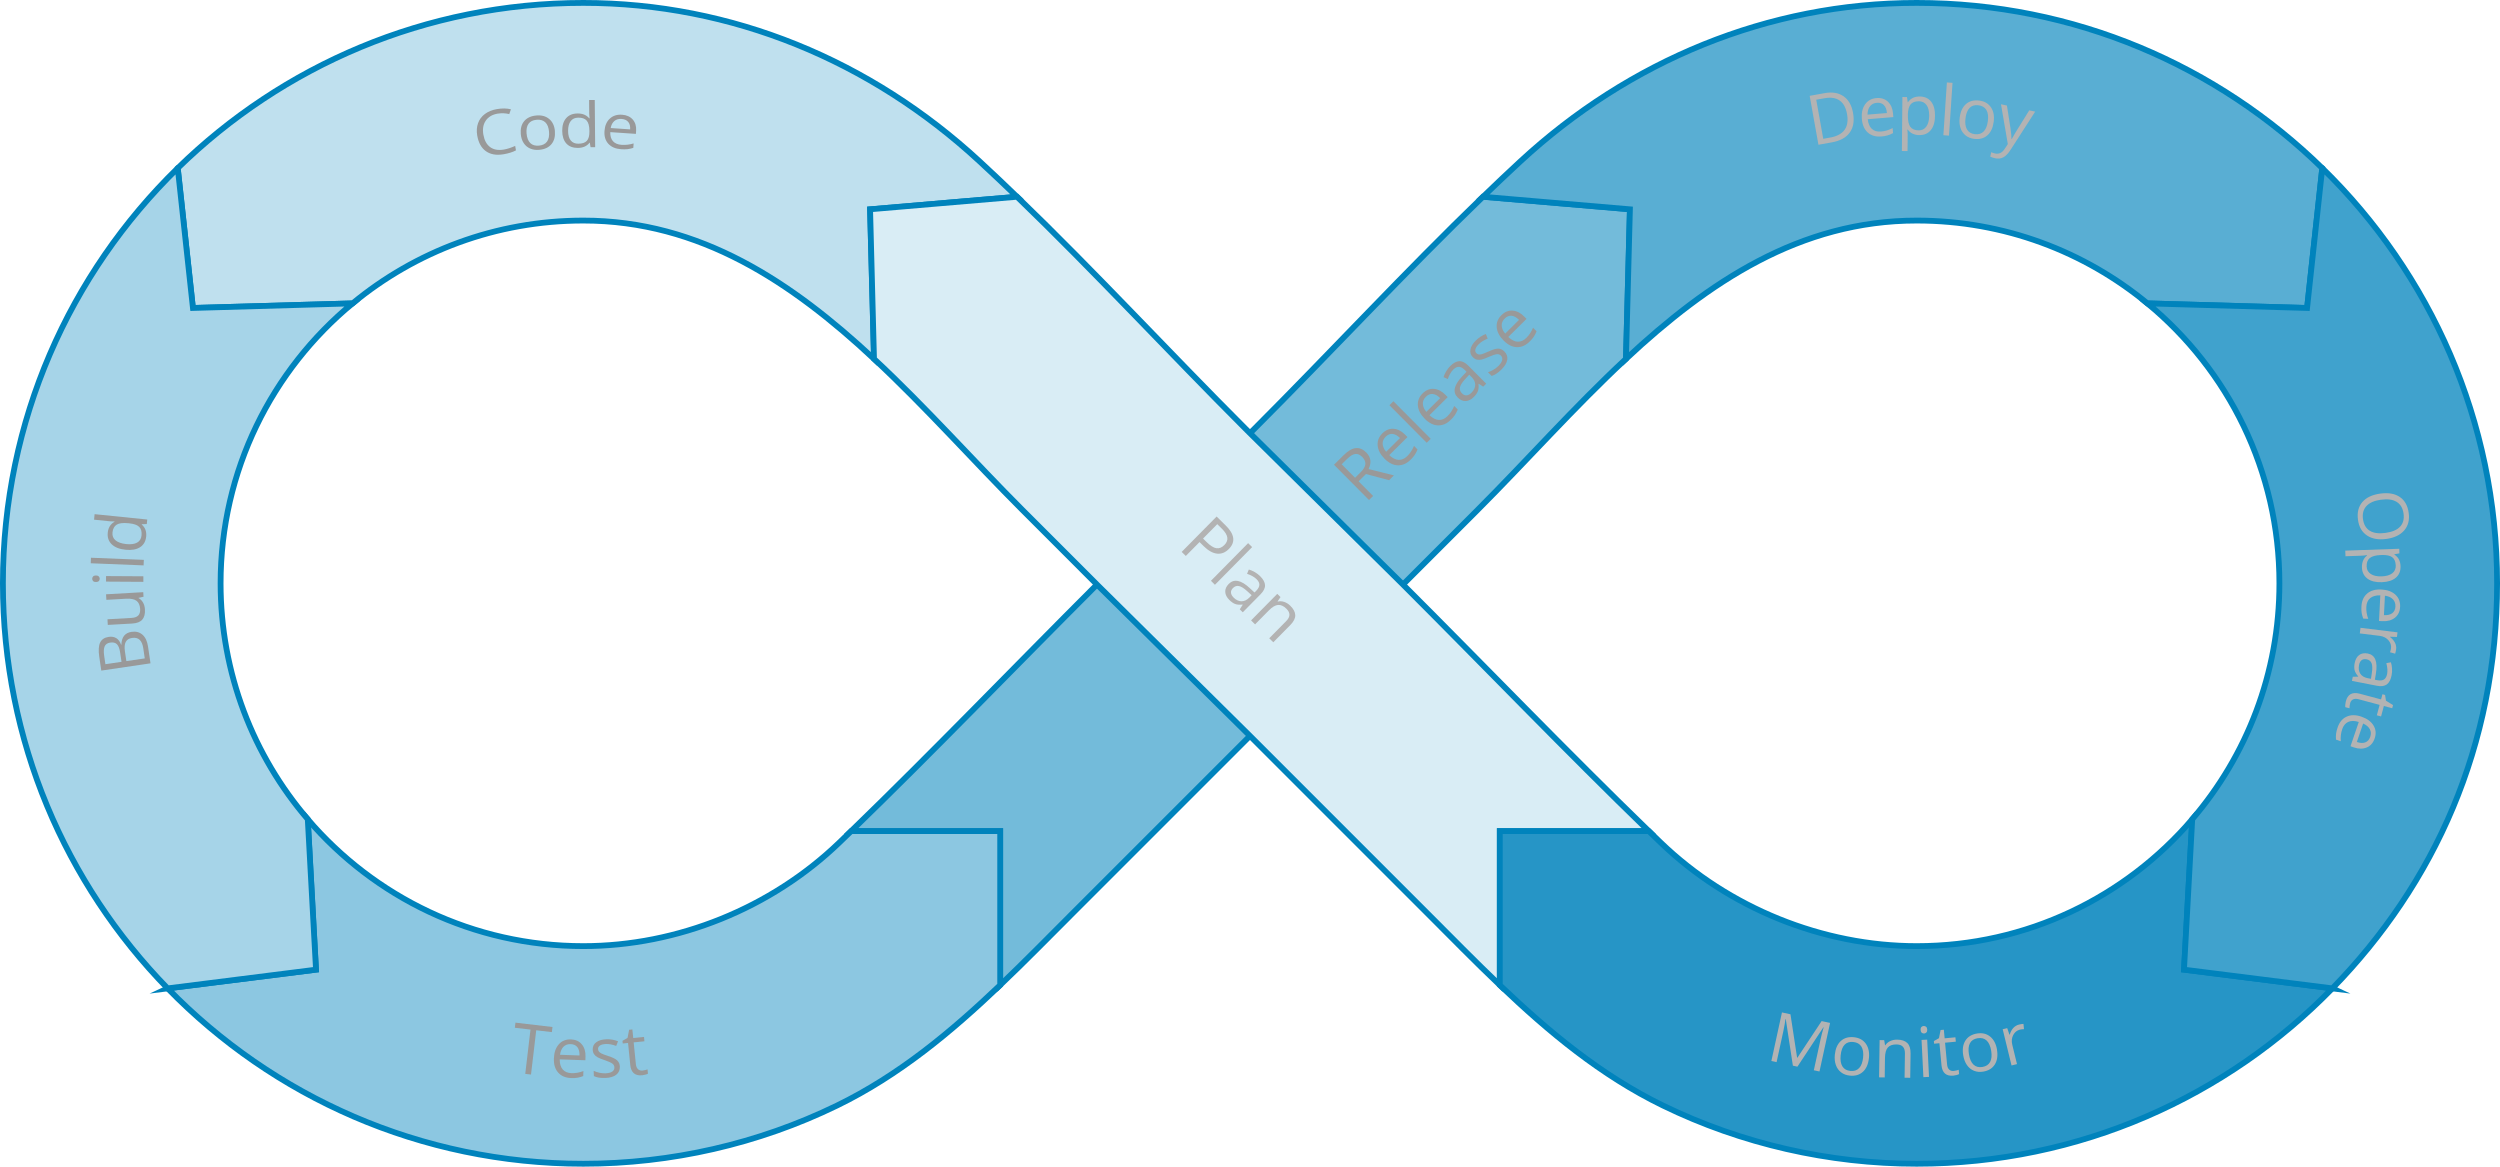
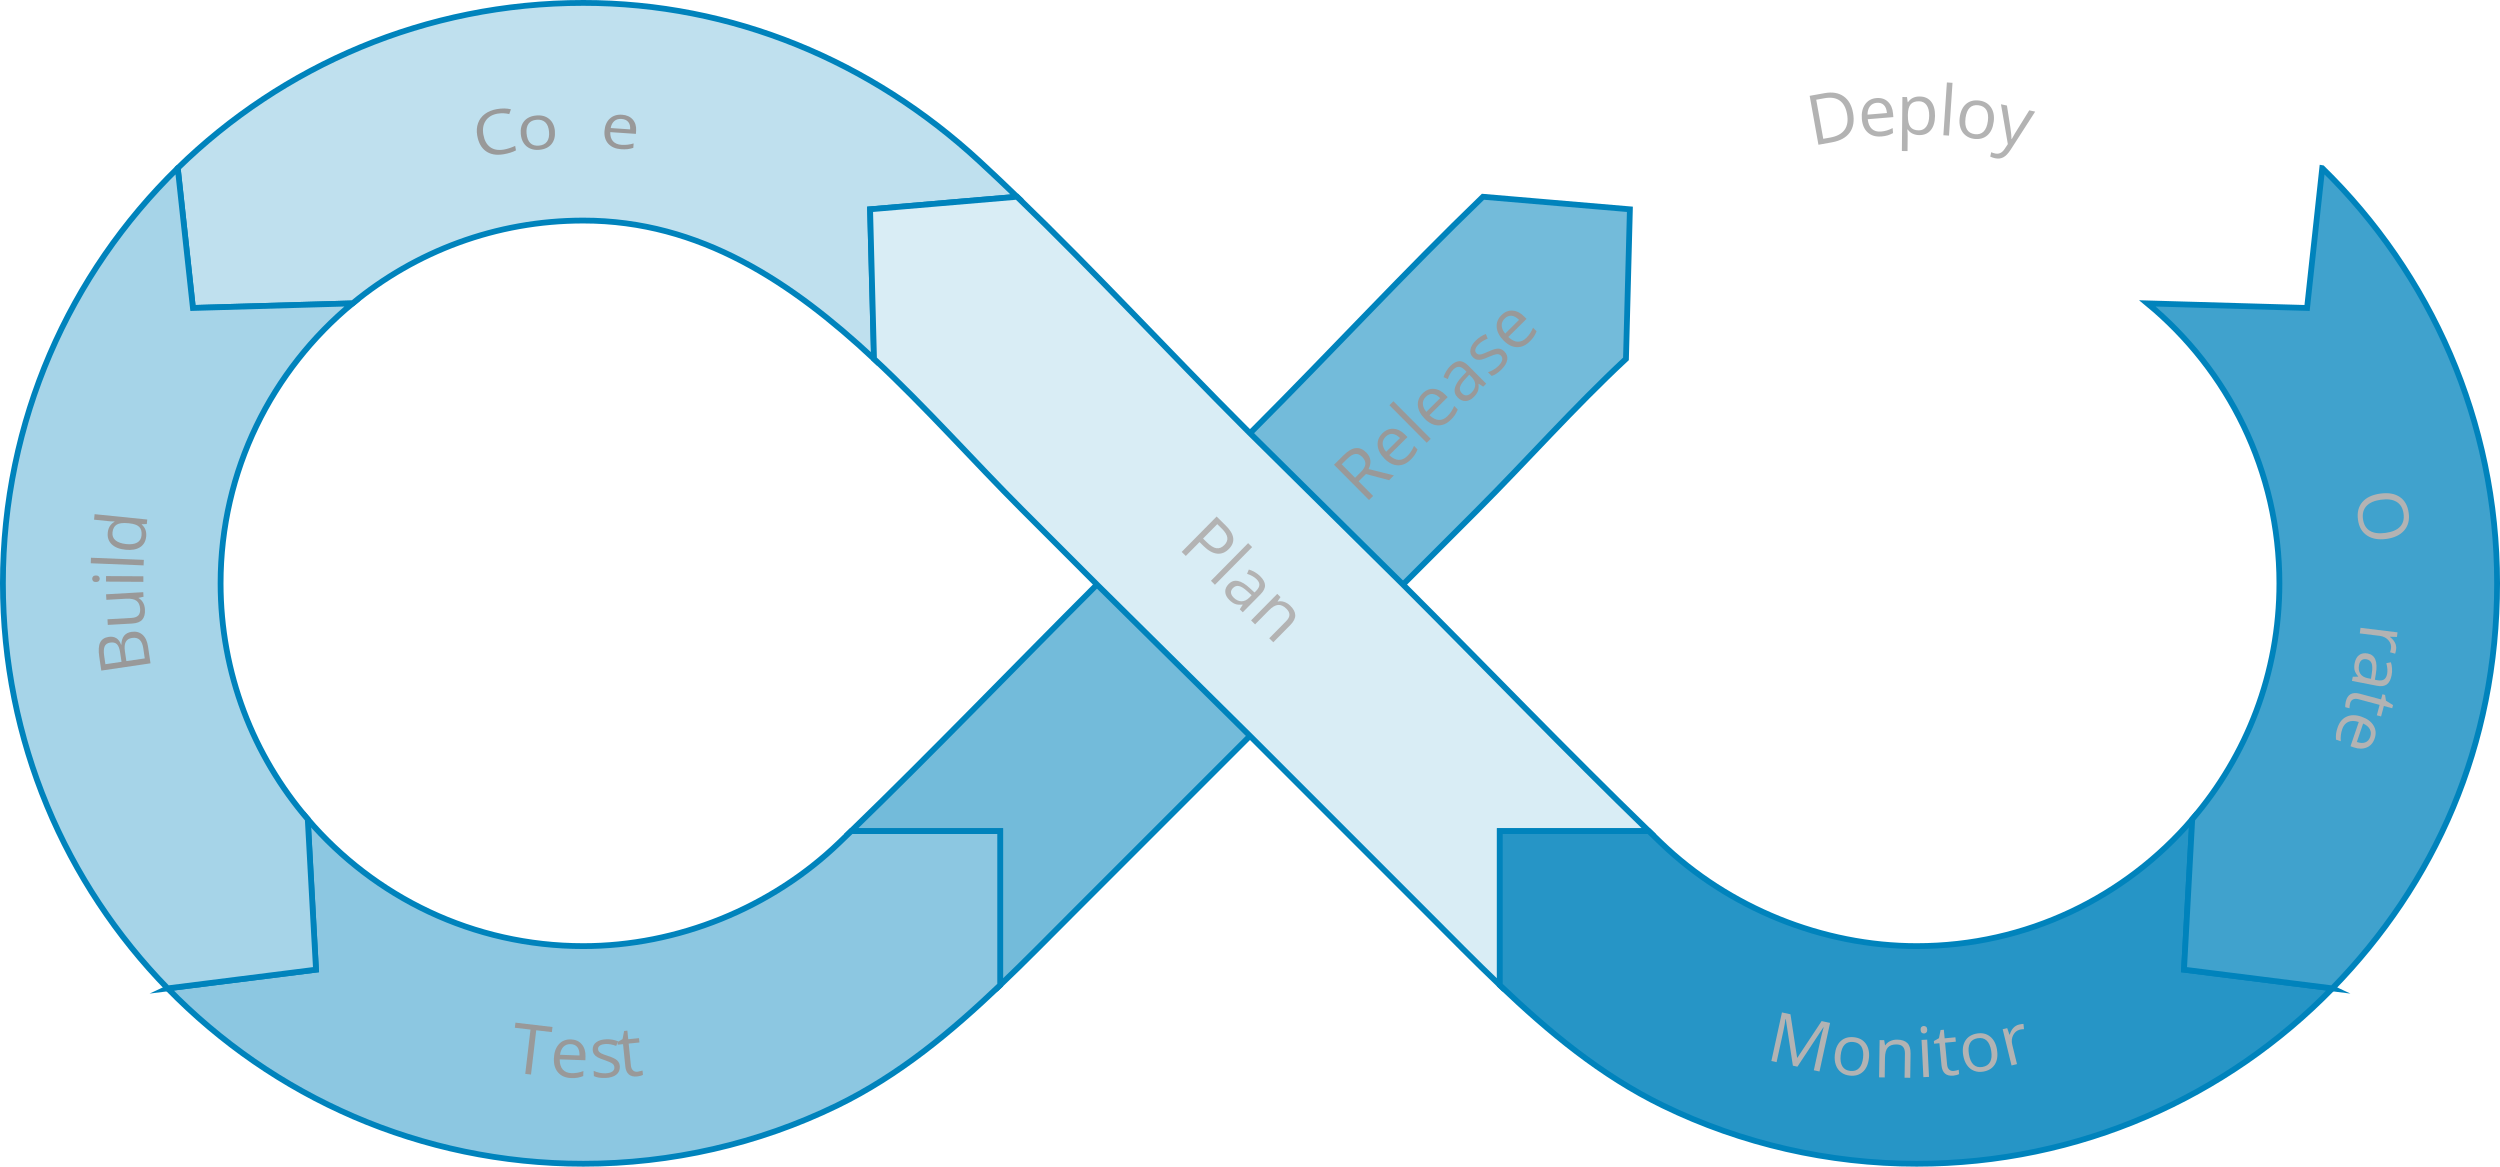
<svg xmlns="http://www.w3.org/2000/svg" viewBox="0 0 861.44 402">
  <defs>
    <style>
      .cls-1 {
        fill: #8cc7e1;
      }

      .cls-1, .cls-2, .cls-3, .cls-4, .cls-5, .cls-6, .cls-7, .cls-8 {
        stroke: #0083bc;
        stroke-miterlimit: 10;
        stroke-width: 2px;
      }

      .cls-2 {
        fill: #d9edf5;
      }

      .cls-3 {
        fill: #59aed3;
      }

      .cls-4 {
        fill: #a6d4e8;
      }

      .cls-5 {
        fill: #2695c6;
      }

      .cls-9 {
        fill: #999;
      }

      .cls-10 {
        fill: #b3b3b3;
      }

      .cls-6 {
        fill: #bfe0ee;
      }

      .cls-7 {
        fill: #73bbda;
      }

      .cls-8 {
        fill: #40a2cd;
      }
    </style>
  </defs>
  <g id="Grafik">
    <path class="cls-6" d="M350.45,67.8c-4.27-4.12-8.58-8.2-12.93-12.22C300.11,21.01,252.21,1,201,1c-54.39,0-103.7,21.71-139.76,56.94l5.23,48.18,55.02-1.58c21.61-17.83,49.31-28.54,79.51-28.54,40.28,0,71.91,21.33,100.17,47.66l-1.36-51.54,50.63-4.32Z" />
    <path class="cls-7" d="M561.62,72.12l-1.35,51.54c-17.95,16.72-34.54,35.46-51.11,52.03-8.58,8.58-17.15,17.15-25.72,25.73l-53.01,52.44c-1.4,1.4-2.8,2.81-4.21,4.21l-56.27,56.27c-8.39,8.39-16.72,16.9-25.31,25.1v-53.07h-51.34c28.58-27.72,56.24-56.49,84.39-84.64l.3-.31,53.01-52.43,1.3-1.3c26.35-26.36,51.83-53.98,78.69-79.89l50.63,4.32Z" />
    <path class="cls-2" d="M568.13,286.37h-51.34v53.07c-8.59-8.2-16.92-16.71-25.31-25.1l-56.27-56.27c-1.41-1.4-2.81-2.81-4.21-4.21l-53.01-52.44c-8.57-8.58-17.14-17.15-25.72-25.73-16.57-16.57-33.16-35.31-51.11-52.03l-1.35-51.54,50.63-4.32c26.86,25.91,52.34,53.53,78.69,79.89l1.3,1.3,53.01,52.43.3.31c28.15,28.15,55.81,56.92,84.39,84.64Z" />
    <path class="cls-1" d="M57.76,340.57c36.33,37.28,87.09,60.43,143.24,60.43,30.2,0,60.26-6.84,87.42-20.06,21.34-10.39,39.28-25.33,56.22-41.49v-53.07h-51.34c-1.37,1.33-2.74,2.65-4.11,3.97-23.39,22.53-55.77,35.66-88.2,35.66-37.99,0-72.03-16.95-94.96-43.71l2.84,51.83-51.13,6.45Z" />
    <path class="cls-4" d="M61.24,57.94C24.07,94.25,1,144.93,1,201c0,54.3,21.64,103.54,56.76,139.57l51.13-6.45-2.84-51.83c-18.73-21.86-30.04-50.25-30.04-81.29,0-38.84,17.71-73.53,45.49-96.46l-55.02,1.58-5.23-48.18Z" />
-     <path class="cls-3" d="M510.99,67.8c4.27-4.12,8.58-8.2,12.93-12.22C561.33,21.01,609.23,1,660.44,1c54.39,0,103.7,21.71,139.76,56.94l-5.23,48.18-55.02-1.58c-21.61-17.83-49.31-28.54-79.51-28.54-40.28,0-71.91,21.33-100.17,47.66l1.36-51.54-50.63-4.32Z" />
    <path class="cls-5" d="M803.68,340.57c-36.33,37.28-87.09,60.43-143.24,60.43-30.2,0-60.26-6.84-87.42-20.06-21.34-10.39-39.28-25.33-56.22-41.49v-53.07h51.34c1.37,1.33,2.74,2.65,4.11,3.97,23.39,22.53,55.77,35.66,88.2,35.66,37.99,0,72.03-16.95,94.96-43.71l-2.84,51.83,51.13,6.45Z" />
    <path class="cls-8" d="M800.2,57.94c37.17,36.31,60.24,86.99,60.24,143.06s-21.64,103.54-56.76,139.57l-51.13-6.45,2.84-51.83c18.73-21.86,30.04-50.25,30.04-81.29,0-38.84-17.71-73.53-45.49-96.46l55.02,1.58,5.23-48.18Z" />
  </g>
  <g id="Text">
    <g>
      <path class="cls-10" d="M423.43,189.17c-1.22,1.23-2.58,1.77-4.07,1.6-1.5-.17-3.03-1.03-4.6-2.57l-1.43-1.42-4.73,4.79-1.42-1.4,12.04-12.19,3.16,3.12c3.05,3.01,3.4,5.7,1.06,8.06ZM414.53,185.56l1.28,1.26c1.26,1.24,2.37,1.94,3.33,2.08.96.15,1.89-.22,2.77-1.12.8-.81,1.12-1.67.99-2.58-.14-.92-.77-1.93-1.88-3.03l-1.58-1.56-4.89,4.95Z" />
      <path class="cls-10" d="M418.64,201.5l-1.38-1.37,12.81-12.98,1.38,1.37-12.81,12.98Z" />
      <path class="cls-10" d="M427.2,209.95l1.01-1.57-.07-.07c-1.02.12-1.86.06-2.51-.18-.65-.25-1.32-.7-2-1.37-.91-.89-1.39-1.83-1.44-2.8s.35-1.89,1.2-2.75c1.82-1.85,4.25-1.36,7.29,1.47l1.6,1.48.56-.57c.71-.72,1.08-1.4,1.11-2.05.03-.65-.3-1.3-.97-1.97-.76-.75-1.85-1.37-3.28-1.85l.62-1.48c.69.2,1.37.5,2.05.89.67.39,1.28.85,1.82,1.38,1.09,1.08,1.66,2.12,1.71,3.12.05,1-.46,2.04-1.51,3.11l-6.16,6.24-1.03-1.01ZM425.04,205.89c.86.85,1.77,1.28,2.73,1.3.96.01,1.86-.41,2.7-1.26l.82-.83-1.44-1.31c-1.14-1.05-2.1-1.66-2.89-1.84-.79-.18-1.49.05-2.12.69-.49.5-.72,1.03-.67,1.59s.34,1.11.88,1.65Z" />
      <path class="cls-10" d="M437.33,219.95l5.84-5.91c.74-.74,1.11-1.47,1.14-2.17.02-.7-.33-1.41-1.05-2.12-.96-.94-1.91-1.38-2.87-1.3-.96.08-2.02.71-3.19,1.9l-4.73,4.79-1.38-1.37,9.02-9.14,1.13,1.11-1.01,1.47.07.07c.73-.17,1.47-.13,2.23.13.76.26,1.45.7,2.08,1.32,1.1,1.09,1.67,2.17,1.7,3.25.03,1.08-.53,2.2-1.68,3.37l-5.89,5.96-1.38-1.37Z" />
    </g>
    <g>
      <path class="cls-9" d="M171.5,39.15c-1.86.32-3.23,1.12-4.11,2.41-.89,1.29-1.17,2.89-.84,4.81.34,1.97,1.11,3.41,2.33,4.31,1.22.9,2.79,1.18,4.71.86,1.18-.2,2.49-.62,3.93-1.26l.26,1.54c-1.1.59-2.51,1.03-4.23,1.33-2.49.43-4.52.08-6.1-1.04-1.58-1.12-2.58-2.91-3.01-5.4-.27-1.55-.17-2.97.28-4.25.45-1.28,1.24-2.34,2.36-3.18,1.12-.84,2.51-1.41,4.18-1.69,1.77-.3,3.37-.28,4.79.07l-.57,1.65c-1.37-.32-2.69-.37-3.97-.15Z" />
      <path class="cls-9" d="M191.2,45.18c.16,1.86-.24,3.36-1.19,4.5-.96,1.14-2.36,1.79-4.22,1.95-1.14.1-2.18-.05-3.11-.45-.93-.4-1.67-1.03-2.23-1.88-.56-.85-.89-1.88-1-3.08-.16-1.86.23-3.36,1.18-4.49s2.35-1.78,4.21-1.94c1.79-.16,3.26.25,4.41,1.22,1.15.97,1.8,2.36,1.96,4.17ZM181.45,46.04c.13,1.46.55,2.54,1.27,3.25.72.71,1.71,1,2.98.89,1.27-.11,2.2-.58,2.79-1.39.59-.82.82-1.96.69-3.42-.13-1.45-.55-2.53-1.28-3.22-.72-.7-1.73-.99-3.01-.88-1.27.11-2.19.57-2.77,1.37-.58.8-.81,1.94-.68,3.41Z" />
-       <path class="cls-9" d="M203.23,49.19h-.11c-.89,1.17-2.23,1.77-4.02,1.78-1.68.01-2.99-.49-3.93-1.5-.94-1.02-1.42-2.47-1.44-4.36s.44-3.36,1.37-4.41c.93-1.05,2.23-1.59,3.9-1.6,1.74-.02,3.08.54,4.02,1.66h.15s-.09-.83-.09-.83l-.05-.8-.04-4.66,1.95-.02.14,16.27h-1.58s-.27-1.52-.27-1.52ZM199.34,49.51c1.33-.01,2.29-.34,2.88-.99.59-.65.88-1.69.87-3.13v-.37c-.02-1.62-.33-2.78-.94-3.47-.61-.69-1.58-1.03-2.91-1.01-1.14,0-2.01.41-2.61,1.21-.6.8-.89,1.92-.88,3.36.01,1.46.32,2.57.93,3.31.61.74,1.49,1.11,2.66,1.1Z" />
      <path class="cls-9" d="M214.02,51.42c-1.89-.13-3.35-.75-4.38-1.85-1.02-1.1-1.47-2.57-1.35-4.4.13-1.84.73-3.27,1.83-4.29,1.09-1.02,2.49-1.46,4.21-1.35,1.61.11,2.84.67,3.71,1.67.87,1.01,1.25,2.28,1.15,3.83l-.07,1.1-8.83-.6c-.05,1.35.26,2.39.93,3.13.67.75,1.67,1.16,2.97,1.25,1.38.09,2.76-.07,4.14-.49l-.11,1.54c-.7.22-1.37.36-1.99.44-.62.07-1.36.08-2.23.02ZM214.2,40.98c-1.03-.07-1.87.17-2.52.73-.65.56-1.07,1.36-1.25,2.41l6.7.46c.07-1.09-.14-1.95-.65-2.56s-1.27-.96-2.28-1.03Z" />
    </g>
    <g>
      <path class="cls-9" d="M34.9,231.06l-.69-4.71c-.33-2.21-.23-3.86.3-4.95.53-1.09,1.52-1.74,2.97-1.95,1-.15,1.87,0,2.61.46.73.46,1.28,1.2,1.62,2.23l.12-.02c.07-2.6,1.23-4.06,3.5-4.4,1.52-.22,2.77.11,3.77.99,1,.88,1.63,2.23,1.9,4.04l.86,5.82-16.95,2.5ZM41.87,228.05l-.47-3.19c-.2-1.37-.57-2.32-1.09-2.86-.53-.54-1.31-.73-2.34-.58-.95.14-1.59.58-1.91,1.31s-.38,1.83-.16,3.29l.42,2.85,5.55-.82ZM43.54,227.8l6.34-.93-.51-3.48c-.2-1.35-.61-2.32-1.24-2.92-.63-.6-1.51-.82-2.64-.65-1.05.15-1.77.62-2.17,1.38s-.48,1.86-.27,3.29l.49,3.32Z" />
      <path class="cls-9" d="M37.02,213.39l8.32-.47c1.05-.06,1.81-.34,2.3-.83s.7-1.25.65-2.24c-.07-1.32-.5-2.26-1.26-2.83-.77-.57-1.98-.81-3.64-.71l-6.74.38-.11-1.91,12.82-.73.09,1.58-1.7.37v.1c.66.36,1.17.87,1.55,1.55.38.68.59,1.46.64,2.35.09,1.54-.22,2.71-.92,3.51-.7.81-1.86,1.25-3.49,1.35l-8.39.47-.11-1.93Z" />
      <path class="cls-9" d="M33.06,200.55c-.45,0-.77-.11-.98-.33-.21-.22-.31-.49-.31-.81,0-.31.11-.57.32-.79s.54-.33.97-.33c.44,0,.76.12.98.34.21.22.32.49.32.8,0,.32-.11.59-.33.8s-.54.32-.98.32ZM49.4,198.58v1.91s-12.86-.08-12.86-.08v-1.91s12.86.08,12.86.08Z" />
      <path class="cls-9" d="M49.56,192.91l-.08,1.91-18.22-.73.08-1.91,18.22.73Z" />
      <path class="cls-9" d="M48.83,180.65v.1c1.2,1.01,1.71,2.39,1.54,4.14-.17,1.64-.87,2.86-2.1,3.66-1.24.8-2.91,1.09-5.01.88-2.11-.21-3.7-.84-4.77-1.88-1.07-1.04-1.53-2.37-1.36-4.01.17-1.71.94-2.95,2.29-3.73l.02-.15h-.93s-.9-.06-.9-.06l-5.2-.53.19-1.9,18.14,1.85-.16,1.55-1.74.08ZM48.77,184.5c.13-1.3-.13-2.28-.79-2.94-.66-.66-1.79-1.07-3.39-1.23l-.41-.04c-1.81-.18-3.13-.02-3.97.49-.83.51-1.32,1.42-1.45,2.72-.11,1.12.24,2.02,1.06,2.7.82.68,2.04,1.1,3.65,1.27,1.63.17,2.89,0,3.79-.51s1.4-1.33,1.51-2.47Z" />
    </g>
    <g>
      <path class="cls-9" d="M182.97,370.26l-1.98-.23,1.8-15.26-5.39-.63.21-1.76,12.76,1.5-.21,1.76-5.39-.63-1.8,15.26Z" />
      <path class="cls-9" d="M196.76,371.47c-1.9-.07-3.37-.7-4.43-1.89s-1.55-2.82-1.47-4.87c.07-2.07.64-3.69,1.7-4.88,1.06-1.18,2.45-1.74,4.17-1.68,1.61.06,2.86.63,3.76,1.72.9,1.09,1.32,2.5,1.26,4.24l-.04,1.23-8.84-.31c-.01,1.51.33,2.67,1.02,3.47s1.7,1.23,3.01,1.28c1.38.05,2.76-.19,4.13-.72l-.06,1.73c-.7.27-1.35.46-1.97.57-.62.11-1.36.15-2.23.11ZM196.65,359.78c-1.03-.04-1.86.27-2.5.92-.64.65-1.03,1.57-1.18,2.75l6.71.24c.04-1.23-.2-2.17-.72-2.85-.52-.67-1.29-1.03-2.31-1.06Z" />
      <path class="cls-9" d="M213.58,367.5c.05,1.19-.36,2.13-1.23,2.82-.86.68-2.1,1.06-3.71,1.12-1.7.07-3.04-.15-4.01-.65l-.07-1.8c.63.29,1.3.51,2.01.66.71.15,1.4.21,2.05.19,1.01-.04,1.79-.23,2.32-.58.53-.34.79-.85.76-1.51-.02-.5-.25-.92-.7-1.26-.45-.34-1.31-.72-2.58-1.16-1.21-.4-2.08-.75-2.59-1.06-.52-.31-.91-.67-1.17-1.08s-.41-.91-.43-1.5c-.04-1.05.35-1.89,1.18-2.53.83-.64,1.98-.99,3.47-1.05,1.38-.06,2.74.17,4.08.68l-.63,1.61c-1.31-.48-2.49-.7-3.53-.66-.92.04-1.61.21-2.07.52-.46.31-.68.71-.66,1.22.01.34.11.63.3.87.19.23.48.45.88.66s1.16.49,2.29.86c1.54.49,2.59,1.01,3.15,1.55.56.54.85,1.24.89,2.09Z" />
-       <path class="cls-9" d="M221.4,368.89c.34-.03.67-.09.98-.18.31-.08.56-.16.74-.23l.15,1.48c-.2.12-.5.24-.9.34-.4.11-.77.18-1.09.21-2.47.25-3.84-.93-4.1-3.53l-.77-7.6-1.83.18-.09-.93,1.75-.99.54-2.81,1.12-.11.3,2.96,3.71-.37.15,1.5-3.71.37.76,7.52c.08.77.32,1.34.73,1.72.41.38.93.53,1.57.47Z" />
+       <path class="cls-9" d="M221.4,368.89l.15,1.48c-.2.12-.5.24-.9.34-.4.11-.77.18-1.09.21-2.47.25-3.84-.93-4.1-3.53l-.77-7.6-1.83.18-.09-.93,1.75-.99.54-2.81,1.12-.11.3,2.96,3.71-.37.15,1.5-3.71.37.76,7.52c.08.77.32,1.34.73,1.72.41.38.93.53,1.57.47Z" />
    </g>
    <g>
      <path class="cls-10" d="M617.78,367.21l-2.45-16.08-.09-.02c-.15,1.2-.4,2.61-.75,4.23l-2.32,10.65-1.8-.39,3.65-16.74,2.93.64,2.29,14.96.09.02,8.36-12.64,2.91.63-3.65,16.74-1.95-.42,2.35-10.79c.27-1.24.62-2.57,1.04-4l-.09-.02-8.95,13.57-1.57-.34Z" />
      <path class="cls-10" d="M643.98,364.61c-.22,2.08-.91,3.66-2.08,4.72-1.17,1.06-2.68,1.5-4.53,1.3-1.14-.12-2.13-.49-2.96-1.12s-1.44-1.47-1.81-2.52c-.38-1.05-.5-2.25-.36-3.59.22-2.08.9-3.65,2.07-4.71,1.16-1.05,2.67-1.49,4.52-1.29,1.79.19,3.15.93,4.08,2.22s1.29,2.96,1.08,4.99ZM634.25,363.61c-.17,1.63.03,2.91.59,3.83.56.92,1.48,1.45,2.75,1.58s2.27-.2,3.02-.98c.74-.78,1.2-2,1.37-3.63.17-1.62-.03-2.89-.6-3.8-.57-.91-1.5-1.43-2.78-1.57-1.27-.13-2.27.19-3,.95s-1.18,1.97-1.35,3.62Z" />
      <path class="cls-10" d="M656.27,371.35l.12-8.31c.02-1.05-.21-1.83-.68-2.35s-1.21-.79-2.23-.8c-1.34-.02-2.33.33-2.97,1.05s-.96,1.91-.99,3.58l-.09,6.74-1.94-.03.18-12.84,1.58.02.29,1.76h.09c.41-.63.97-1.11,1.7-1.45s1.53-.5,2.41-.49c1.55.02,2.71.41,3.48,1.17.77.76,1.14,1.96,1.12,3.6l-.12,8.38-1.94-.03Z" />
      <path class="cls-10" d="M661.79,354.87c-.02-.44.07-.78.28-.99.21-.22.48-.33.8-.35.31-.01.59.08.82.28.24.2.37.52.39.96.02.44-.08.77-.29.99s-.48.35-.79.36c-.33.02-.61-.08-.83-.28-.23-.2-.35-.52-.38-.96ZM664.69,371.07l-1.94.09-.63-12.83,1.94-.1.63,12.83Z" />
      <path class="cls-10" d="M673.2,369.02c.34-.03.67-.09.98-.17.31-.08.56-.16.74-.23l.14,1.48c-.2.12-.5.23-.9.34-.4.1-.77.17-1.09.2-2.47.23-3.83-.96-4.08-3.56l-.71-7.61-1.83.17-.09-.93,1.76-.98.56-2.81,1.12-.1.28,2.96,3.71-.35.14,1.51-3.71.35.7,7.53c.07.77.31,1.34.71,1.72s.92.54,1.56.48Z" />
      <path class="cls-10" d="M688.11,361.71c.34,2.07.09,3.76-.76,5.1s-2.19,2.15-4.02,2.45c-1.13.19-2.18.09-3.15-.3-.97-.39-1.77-1.04-2.41-1.95-.64-.92-1.07-2.04-1.29-3.37-.34-2.07-.09-3.76.75-5.08s2.18-2.14,4.02-2.44c1.77-.29,3.28.06,4.52,1.07,1.24,1.01,2.03,2.52,2.36,4.53ZM678.45,363.31c.27,1.62.79,2.8,1.58,3.54.79.74,1.81,1.01,3.07.8,1.26-.21,2.14-.79,2.65-1.74.51-.95.63-2.24.36-3.87-.27-1.61-.79-2.78-1.58-3.51-.79-.73-1.82-.99-3.09-.78-1.26.21-2.14.78-2.64,1.71-.5.93-.62,2.21-.35,3.85Z" />
      <path class="cls-10" d="M695.72,353.04c.55-.13,1.06-.21,1.52-.23l.17,1.82c-.54.01-1.01.07-1.41.16-1.01.25-1.77.87-2.29,1.86-.52,1-.63,2.1-.33,3.33l1.63,6.69-1.89.46-3.04-12.48,1.56-.38.78,2.26.09-.02c.27-.92.67-1.69,1.22-2.29.55-.6,1.21-.99,1.99-1.18Z" />
    </g>
    <g>
      <path class="cls-10" d="M822.31,185.7c-2.72.37-4.95-.02-6.69-1.18-1.74-1.16-2.79-2.96-3.12-5.41-.34-2.5.16-4.53,1.5-6.1,1.34-1.57,3.41-2.54,6.19-2.93,2.76-.38,5,0,6.71,1.16,1.71,1.15,2.74,2.98,3.08,5.49.34,2.44-.18,4.45-1.54,6.03s-3.4,2.56-6.12,2.94ZM820.45,172.18c-2.3.32-3.97,1.04-5.03,2.19-1.05,1.14-1.45,2.65-1.19,4.51.26,1.88,1.05,3.22,2.36,4.02s3.13,1.04,5.43.72c2.28-.31,3.95-1.03,5-2.15s1.44-2.61,1.19-4.49c-.26-1.88-1.05-3.23-2.37-4.04-1.32-.82-3.12-1.07-5.39-.75Z" />
-       <path class="cls-10" d="M813.87,195.52c-.03-.83.1-1.6.38-2.31.28-.7.74-1.3,1.36-1.79v-.14c-.75.12-1.46.19-2.13.21l-5.28.18-.07-1.94,18.6-.64.05,1.58-1.75.33v.09c.72.47,1.25,1.04,1.59,1.69.33.65.52,1.41.55,2.27.06,1.7-.48,3.04-1.61,4-1.13.97-2.75,1.48-4.85,1.56-2.11.07-3.76-.34-4.96-1.24-1.2-.9-1.83-2.19-1.89-3.86ZM825.51,194.83c-.05-1.31-.44-2.25-1.19-2.81-.75-.56-1.91-.82-3.5-.78l-.43.02c-1.8.06-3.08.41-3.84,1.04-.76.63-1.11,1.61-1.06,2.93.04,1.11.52,1.96,1.44,2.56.92.6,2.17.87,3.75.81,1.6-.06,2.82-.41,3.65-1.07s1.23-1.56,1.19-2.7Z" />
-       <path class="cls-10" d="M813.7,208.93c.1-1.9.75-3.36,1.96-4.4,1.21-1.04,2.84-1.5,4.89-1.4,2.07.1,3.68.7,4.85,1.78,1.17,1.08,1.71,2.48,1.62,4.2-.08,1.61-.67,2.85-1.78,3.74-1.11.88-2.52,1.28-4.26,1.19l-1.23-.06.45-8.84c-1.51-.04-2.67.29-3.49.97-.82.68-1.26,1.68-1.33,2.99-.07,1.38.15,2.76.66,4.14l-1.73-.09c-.26-.7-.44-1.36-.54-1.98s-.12-1.36-.08-2.23ZM825.4,208.99c.05-1.03-.24-1.87-.88-2.51-.64-.65-1.55-1.05-2.73-1.22l-.34,6.71c1.22.06,2.18-.16,2.86-.68.68-.51,1.04-1.28,1.1-2.29Z" />
      <path class="cls-10" d="M825.64,223.73c-.07.57-.18,1.07-.33,1.51l-1.76-.49c.18-.51.3-.97.34-1.37.13-1.03-.18-1.96-.93-2.8-.75-.83-1.75-1.33-2.99-1.48l-6.84-.84.24-1.93,12.75,1.56-.19,1.59-2.39-.07v.09c.76.58,1.33,1.22,1.7,1.95.37.72.5,1.48.41,2.28Z" />
      <path class="cls-10" d="M810.68,233.19l1.87-.03.02-.09c-.67-.78-1.08-1.51-1.24-2.19-.16-.68-.14-1.49.04-2.42.24-1.25.76-2.17,1.54-2.75.78-.58,1.77-.76,2.96-.53,2.55.5,3.48,2.79,2.81,6.89l-.35,2.15.78.15c.99.19,1.76.12,2.32-.21.55-.33.92-.97,1.11-1.9.21-1.05.12-2.3-.27-3.75l1.58-.3c.22.69.35,1.42.39,2.2s0,1.54-.15,2.28c-.29,1.5-.84,2.55-1.65,3.15-.81.59-1.95.75-3.42.46l-8.6-1.68.28-1.41ZM812.87,229.14c-.23,1.19-.09,2.19.43,2.99.52.81,1.37,1.32,2.54,1.55l1.14.22.29-1.92c.24-1.53.22-2.67-.07-3.42-.29-.75-.87-1.21-1.75-1.39-.69-.13-1.26-.03-1.7.32-.44.35-.74.9-.88,1.65Z" />
      <path class="cls-10" d="M809.8,242.3c-.09.33-.15.66-.18.98-.03.32-.05.58-.04.78l-1.44-.38c-.04-.23-.04-.55,0-.96.04-.41.1-.78.19-1.1.64-2.4,2.22-3.26,4.75-2.59l7.38,1.97.47-1.78.91.24.31,1.99,2.44,1.5-.29,1.09-2.88-.77-.96,3.6-1.46-.39.96-3.6-7.3-1.95c-.75-.2-1.37-.17-1.86.07-.5.25-.83.68-.99,1.3Z" />
      <path class="cls-10" d="M805.5,250.63c.61-1.8,1.64-3.03,3.09-3.69,1.45-.67,3.14-.67,5.09,0,1.96.67,3.35,1.68,4.17,3.04.83,1.36.96,2.85.4,4.48-.52,1.52-1.43,2.56-2.74,3.1-1.3.54-2.78.54-4.42-.02l-1.17-.4,2.86-8.37c-1.44-.45-2.65-.46-3.62-.03s-1.67,1.27-2.09,2.51c-.45,1.31-.61,2.7-.5,4.16l-1.64-.56c-.06-.75-.05-1.43.03-2.05s.25-1.34.53-2.16ZM816.73,253.9c.33-.98.28-1.86-.16-2.66s-1.2-1.44-2.29-1.93l-2.17,6.36c1.16.4,2.14.44,2.93.13s1.35-.94,1.68-1.9Z" />
    </g>
    <g>
      <path class="cls-10" d="M638.51,38.87c.5,2.78.13,5.05-1.12,6.79-1.25,1.74-3.29,2.87-6.13,3.38l-4.67.84-3.02-16.86,5.17-.93c2.62-.47,4.79-.11,6.5,1.08,1.71,1.19,2.8,3.09,3.27,5.7ZM636.45,39.31c-.39-2.2-1.24-3.76-2.55-4.67-1.3-.92-3.04-1.18-5.22-.79l-2.85.51,2.42,13.47,2.39-.43c2.34-.42,3.99-1.31,4.96-2.67.97-1.36,1.25-3.17.85-5.42Z" />
      <path class="cls-10" d="M648.21,47.02c-1.89.16-3.43-.3-4.62-1.36-1.19-1.06-1.87-2.62-2.04-4.67-.17-2.06.2-3.74,1.12-5.04.92-1.3,2.23-2.02,3.94-2.16,1.6-.13,2.92.29,3.94,1.27s1.6,2.33,1.75,4.06l.1,1.23-8.82.73c.16,1.5.64,2.61,1.42,3.33.78.72,1.83,1.03,3.14.92,1.38-.11,2.72-.51,4.02-1.2l.14,1.73c-.66.35-1.29.62-1.89.8s-1.33.3-2.2.38ZM646.73,35.42c-1.03.08-1.82.49-2.38,1.21-.56.72-.84,1.68-.85,2.87l6.69-.55c-.1-1.22-.45-2.14-1.05-2.74-.6-.61-1.4-.87-2.42-.78Z" />
      <path class="cls-10" d="M661.38,46.56c-.84,0-1.6-.17-2.29-.48s-1.26-.79-1.73-1.44h-.14c.09.75.13,1.46.12,2.13l-.05,5.29-1.95-.02.18-18.61,1.58.02.25,1.76h.09c.51-.7,1.09-1.2,1.76-1.51.67-.31,1.43-.46,2.29-.45,1.7.02,3.01.61,3.93,1.78.92,1.17,1.36,2.81,1.34,4.91-.02,2.11-.51,3.74-1.46,4.9-.95,1.16-2.26,1.73-3.94,1.71ZM661.21,34.9c-1.31-.01-2.27.34-2.86,1.06-.59.72-.9,1.87-.94,3.46v.43c-.02,1.8.27,3.1.86,3.88s1.56,1.18,2.88,1.19c1.11.01,1.98-.43,2.62-1.32.64-.89.96-2.13.98-3.71.02-1.6-.29-2.83-.91-3.69-.62-.86-1.5-1.3-2.64-1.31Z" />
      <path class="cls-10" d="M671.58,46.73l-1.94-.13,1.21-18.19,1.94.13-1.21,18.19Z" />
      <path class="cls-10" d="M686.97,42c-.27,2.08-1,3.63-2.2,4.66-1.2,1.03-2.72,1.42-4.56,1.19-1.14-.15-2.12-.55-2.93-1.2-.81-.65-1.4-1.5-1.75-2.57s-.44-2.26-.26-3.6c.27-2.08,1-3.63,2.19-4.65s2.71-1.42,4.55-1.18c1.78.23,3.12,1.01,4.02,2.33s1.21,2.99.95,5.02ZM677.27,40.73c-.21,1.63-.05,2.91.49,3.85.54.94,1.44,1.49,2.7,1.65,1.26.16,2.28-.14,3.04-.9.76-.76,1.25-1.96,1.47-3.6.21-1.62.04-2.89-.5-3.82-.55-.93-1.46-1.47-2.74-1.64-1.26-.16-2.27.13-3.02.87-.75.75-1.23,1.94-1.45,3.58Z" />
      <path class="cls-10" d="M689.5,35.93l2.04.44,1.21,7.75c.25,1.76.37,3.02.36,3.78l.09.02c.18-.37.53-.99,1.05-1.87.52-.88,2.18-3.55,4.98-8.03l2.04.44-8.46,13.14c-.84,1.3-1.68,2.17-2.52,2.61-.84.44-1.78.55-2.82.32-.58-.12-1.14-.31-1.68-.56l.33-1.52c.4.18.86.33,1.38.44,1.31.28,2.4-.25,3.27-1.6l1.08-1.64-2.36-13.71Z" />
    </g>
    <g>
      <path class="cls-9" d="M468.12,165.84l5.02,5.06-1.41,1.4-12.07-12.16,3.34-3.31c1.49-1.48,2.88-2.29,4.16-2.42,1.28-.14,2.49.37,3.63,1.52,1.6,1.61,1.86,3.5.79,5.69l8.73,2.19-1.67,1.66-7.96-2.13-2.54,2.52ZM466.92,164.63l1.94-1.92c1-.99,1.53-1.92,1.61-2.77.07-.86-.28-1.68-1.07-2.48-.8-.8-1.61-1.15-2.44-1.03-.83.12-1.76.69-2.81,1.73l-1.84,1.82,4.61,4.65Z" />
      <path class="cls-9" d="M486.07,158.4c-1.35,1.34-2.82,1.98-4.41,1.94-1.59-.05-3.11-.8-4.56-2.26-1.46-1.47-2.26-3-2.39-4.58-.14-1.58.41-2.98,1.63-4.19,1.14-1.13,2.42-1.66,3.83-1.56,1.41.09,2.73.75,3.95,1.98l.87.87-6.28,6.23c1.09,1.04,2.17,1.59,3.23,1.63,1.06.05,2.06-.39,2.99-1.32.98-.97,1.75-2.14,2.3-3.5l1.22,1.23c-.28.69-.59,1.3-.93,1.83-.34.52-.82,1.09-1.44,1.7ZM477.47,150.48c-.73.73-1.08,1.54-1.04,2.45.04.91.44,1.82,1.2,2.74l4.77-4.73c-.86-.87-1.72-1.34-2.57-1.42-.85-.08-1.63.24-2.35.96Z" />
      <path class="cls-9" d="M492.99,151.2l-1.38,1.37-12.85-12.94,1.38-1.37,12.85,12.94Z" />
      <path class="cls-9" d="M499.93,144.64c-1.35,1.34-2.82,1.98-4.41,1.94s-3.11-.8-4.56-2.26c-1.46-1.47-2.26-3-2.39-4.58-.14-1.58.41-2.98,1.63-4.19,1.14-1.13,2.42-1.66,3.83-1.56s2.73.75,3.95,1.98l.87.87-6.28,6.23c1.09,1.04,2.17,1.59,3.23,1.63,1.06.05,2.06-.39,2.99-1.32.98-.97,1.75-2.14,2.3-3.5l1.22,1.23c-.28.69-.59,1.3-.93,1.83-.34.52-.82,1.09-1.44,1.7ZM491.32,136.72c-.73.73-1.08,1.54-1.04,2.45.04.91.44,1.82,1.2,2.74l4.77-4.73c-.86-.87-1.72-1.34-2.57-1.42-.85-.08-1.63.24-2.35.96Z" />
      <path class="cls-9" d="M511.08,133.24l-1.56-1.02-.07.07c.11,1.02.04,1.86-.21,2.51-.25.65-.71,1.31-1.39,1.98-.9.9-1.84,1.37-2.82,1.41-.98.04-1.89-.36-2.74-1.22-1.83-1.84-1.31-4.27,1.54-7.28l1.5-1.59-.56-.57c-.71-.72-1.39-1.09-2.03-1.13-.65-.04-1.31.28-1.98.95-.76.75-1.39,1.84-1.88,3.26l-1.47-.64c.21-.69.51-1.37.91-2.04.4-.67.87-1.27,1.4-1.81,1.09-1.08,2.13-1.64,3.13-1.67,1-.04,2.03.48,3.09,1.54l6.18,6.22-1.02,1.02ZM507,135.36c.86-.85,1.3-1.76,1.32-2.72.02-.96-.39-1.86-1.23-2.71l-.82-.82-1.32,1.43c-1.06,1.13-1.68,2.08-1.87,2.87-.19.78.04,1.49.67,2.13.5.5,1.02.73,1.58.69.56-.04,1.11-.33,1.66-.87Z" />
      <path class="cls-9" d="M518.36,121.08c.84.85,1.18,1.82,1,2.9-.18,1.09-.83,2.2-1.98,3.33-1.21,1.2-2.34,1.94-3.4,2.23l-1.27-1.28c.66-.21,1.3-.5,1.93-.88s1.18-.79,1.64-1.25c.72-.72,1.16-1.38,1.32-2s0-1.16-.46-1.63c-.35-.35-.81-.51-1.37-.45s-1.45.35-2.69.89c-1.16.53-2.04.85-2.63.97-.59.12-1.12.12-1.6,0s-.91-.4-1.33-.81c-.74-.74-1.02-1.63-.84-2.66.18-1.03.79-2.07,1.85-3.11.98-.97,2.14-1.73,3.47-2.26l.62,1.61c-1.29.53-2.31,1.17-3.05,1.9-.65.65-1.05,1.24-1.18,1.78-.13.54-.01.98.34,1.34.24.24.51.39.81.44.3.05.66.01,1.09-.11.43-.12,1.19-.42,2.27-.91,1.47-.68,2.6-1.01,3.37-.99.78.02,1.46.34,2.06.94Z" />
      <path class="cls-9" d="M527.09,117.68c-1.35,1.34-2.82,1.98-4.41,1.94s-3.11-.8-4.56-2.26c-1.46-1.47-2.26-3-2.39-4.58-.14-1.58.41-2.98,1.63-4.19,1.14-1.13,2.42-1.66,3.83-1.56s2.73.75,3.95,1.98l.87.87-6.28,6.23c1.09,1.04,2.17,1.59,3.23,1.63,1.06.05,2.06-.39,2.99-1.32.98-.97,1.75-2.14,2.3-3.5l1.22,1.23c-.28.69-.59,1.3-.93,1.83-.34.52-.82,1.09-1.44,1.7ZM518.49,109.76c-.73.73-1.08,1.54-1.04,2.45.04.91.44,1.82,1.2,2.74l4.77-4.73c-.86-.87-1.72-1.34-2.57-1.42-.85-.08-1.63.24-2.35.96Z" />
    </g>
  </g>
</svg>